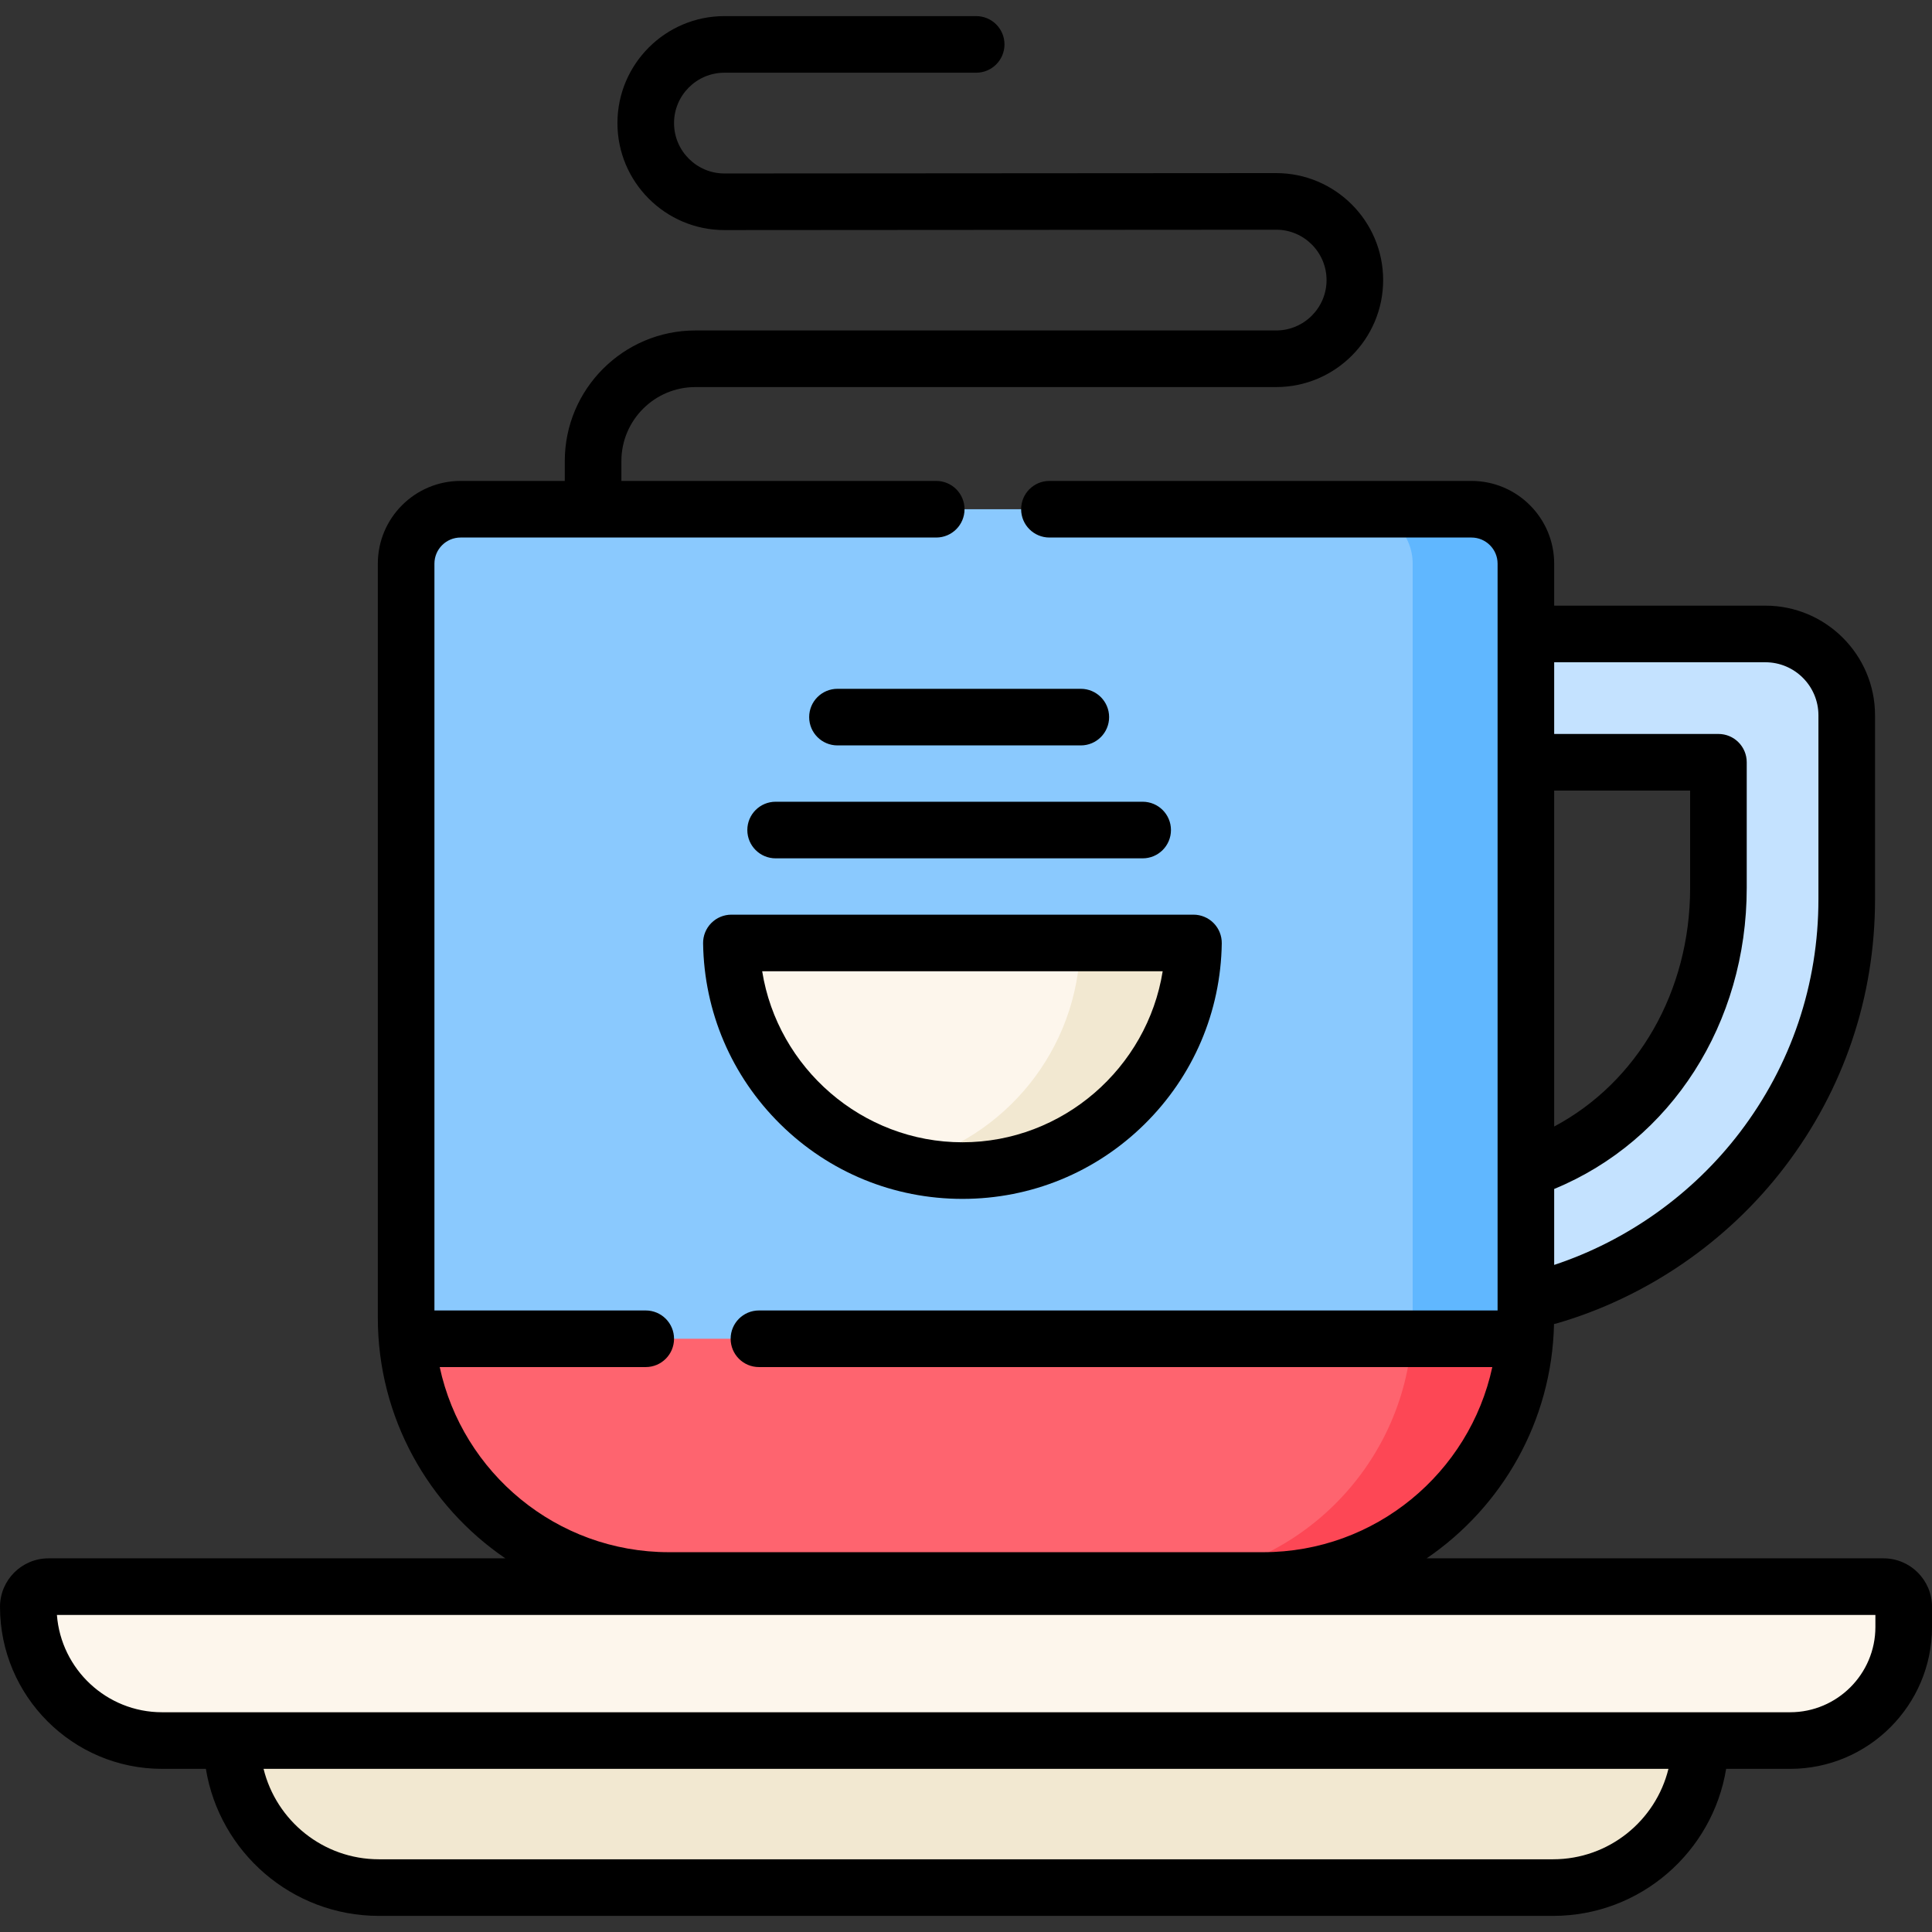
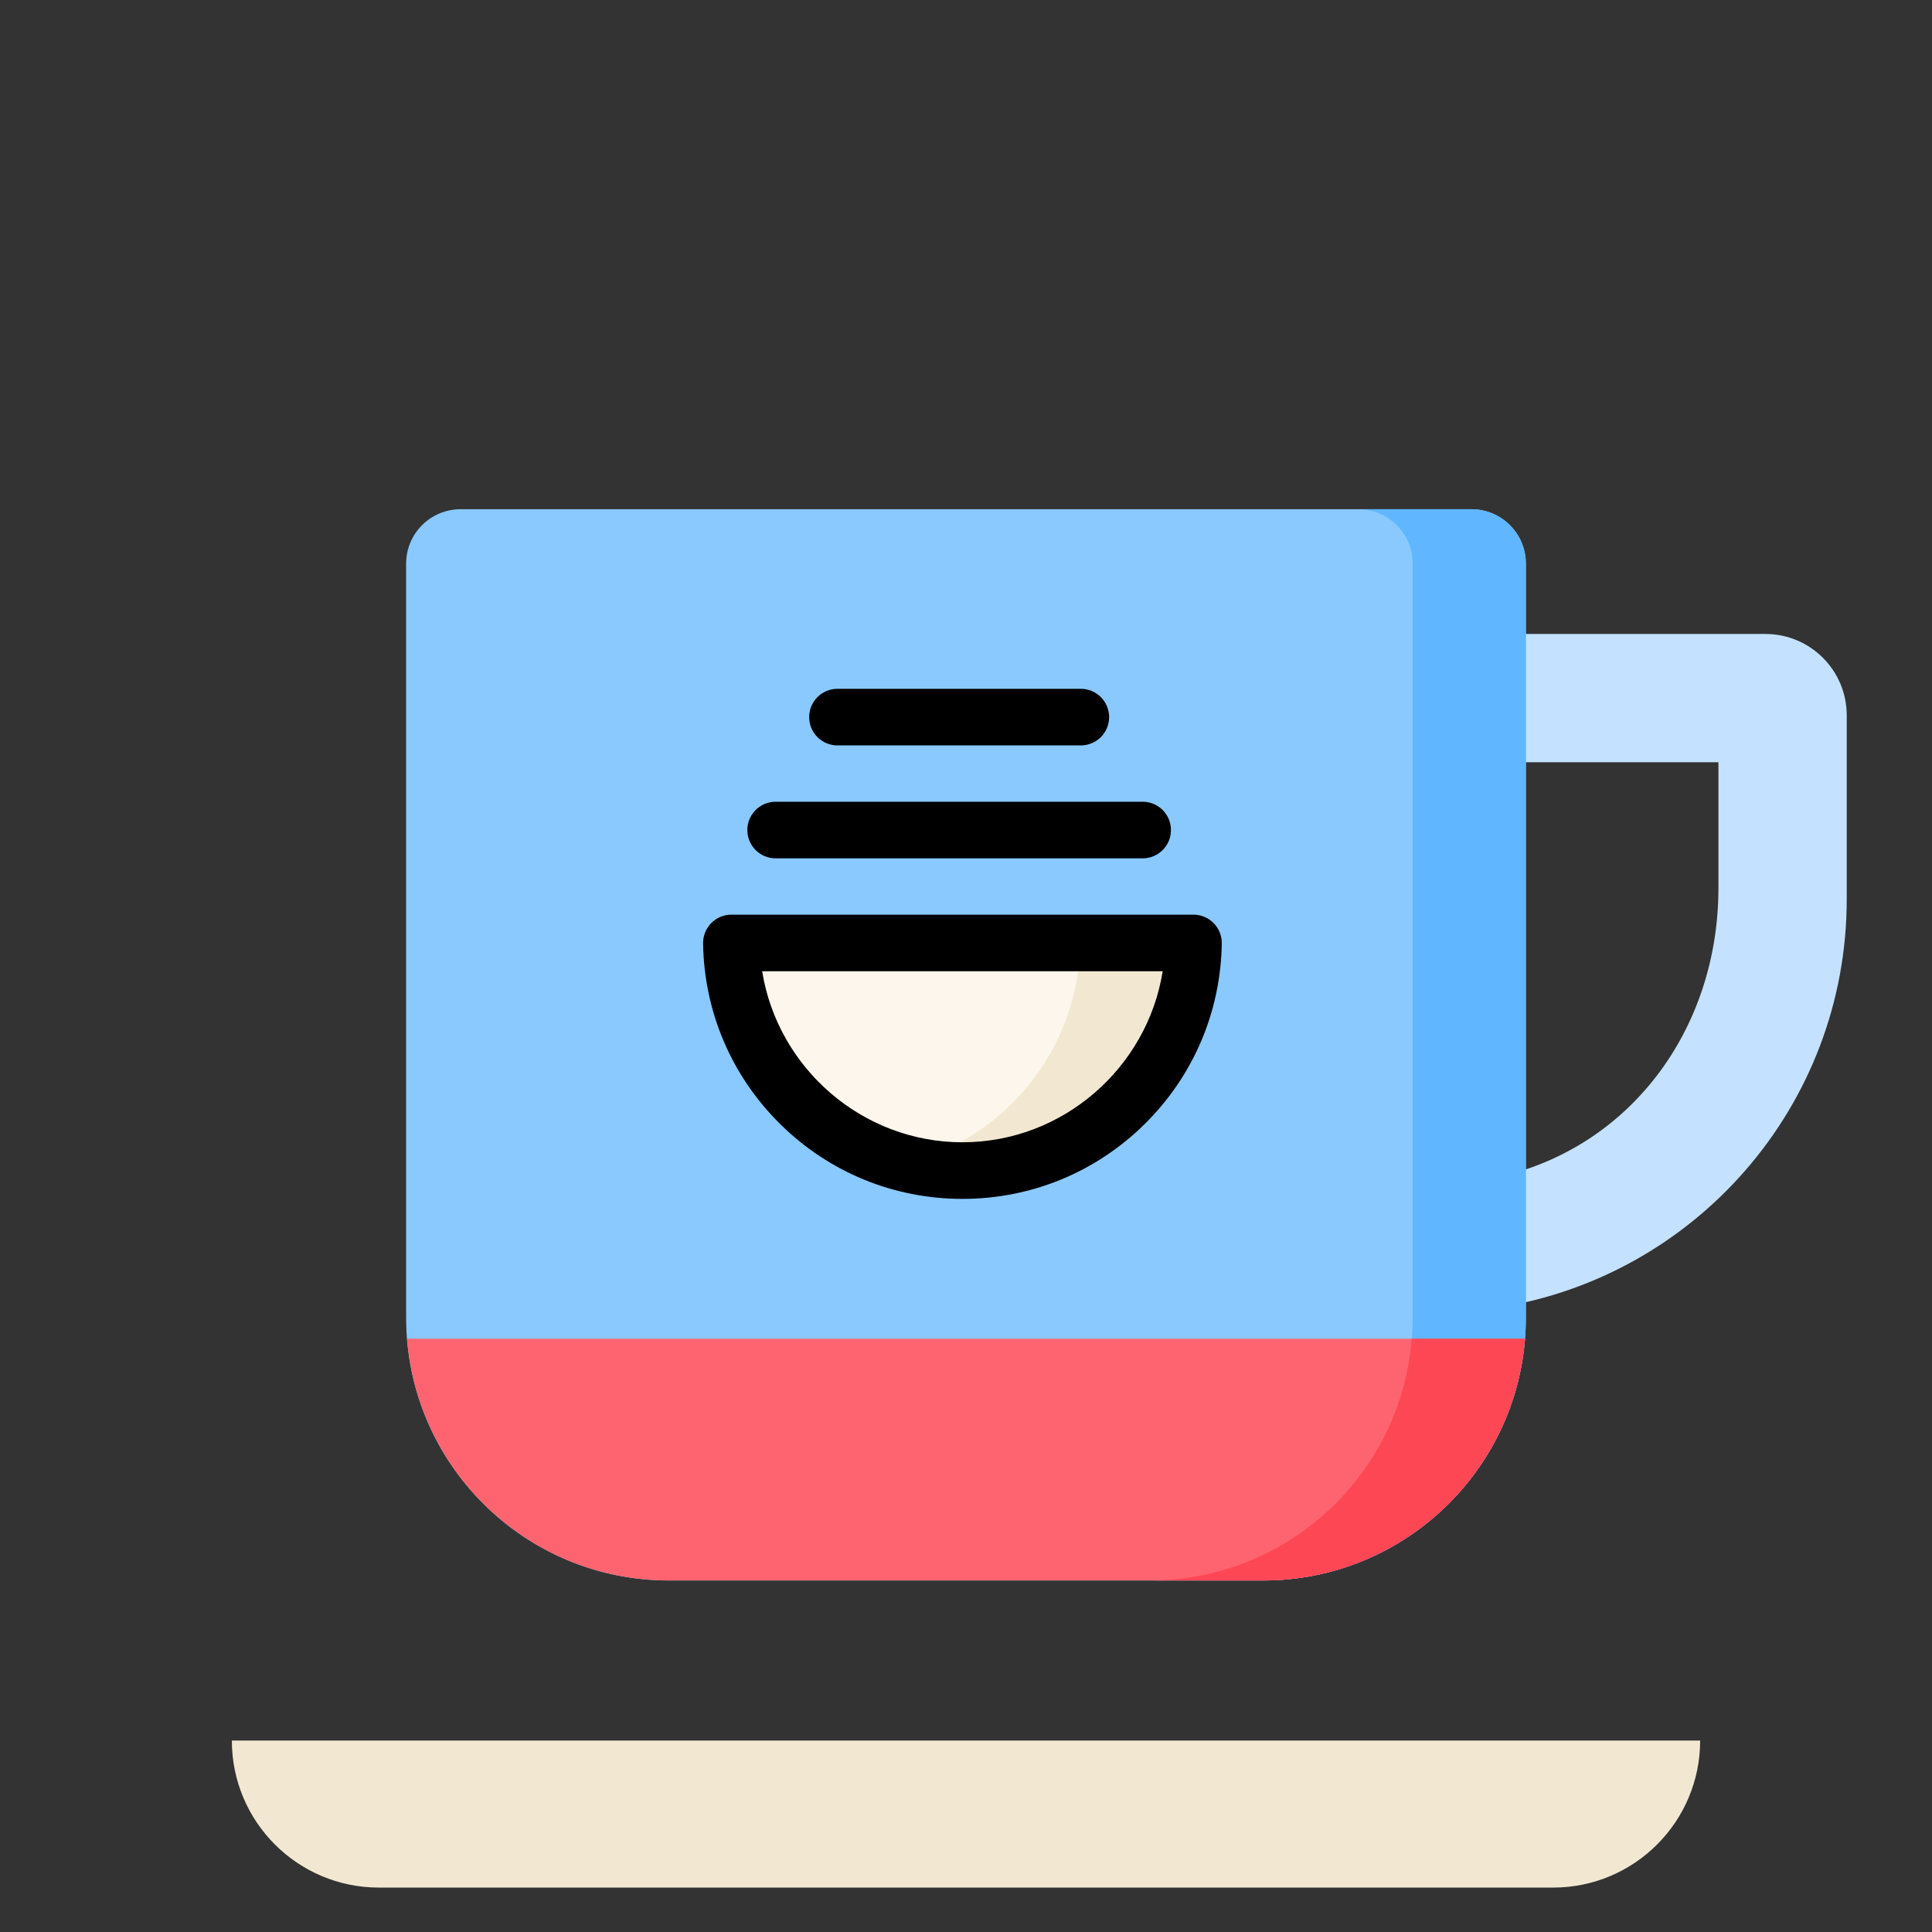
<svg xmlns="http://www.w3.org/2000/svg" id="Capa_1" enable-background="new 0 0 512 512" height="512" viewBox="0 0 512 512" width="512">
  <rect x="0" y="0" width="512" height="512" fill="#333333" stroke="none" />
  <g>
    <g>
      <g>
        <path d="m467.845 168.006h-71.779v34h59.337v33.304c0 37.751-23.78 69.353-59.337 76.842v34.5c52.813-7.83 93.336-53.352 93.336-108.342v-48.747c0-11.906-9.651-21.557-21.557-21.557z" fill="#c4e2ff" />
      </g>
    </g>
    <g>
      <g>
        <path d="m334.727 418.848h-157.455c-38.465 0-69.647-31.182-69.647-69.647v-199.826c0-7.966 6.457-14.423 14.423-14.423h267.902c7.966 0 14.423 6.457 14.423 14.423v199.827c.001 38.465-31.181 69.646-69.646 69.646z" fill="#8ac9fe" />
      </g>
    </g>
    <g>
      <g>
        <path d="m389.951 134.952h-30c7.966 0 14.423 6.457 14.423 14.423v199.827c0 38.465-31.182 69.647-69.647 69.647h30c38.465 0 69.647-31.182 69.647-69.647v-199.827c0-7.966-6.458-14.423-14.423-14.423z" fill="#60b7ff" />
      </g>
    </g>
    <g>
      <g>
-         <path d="m474.402 461.264h-431.459c-19.575 0-35.443-15.868-35.443-35.443 0-2.952 2.393-5.345 5.345-5.345h486.311c2.952 0 5.345 2.393 5.345 5.345v5.345c-.001 16.623-13.477 30.098-30.099 30.098z" fill="#fdf6ec" />
-       </g>
+         </g>
    </g>
    <g>
      <g>
        <path d="m450.557 461.264h-389.114c0 21.52 17.445 38.965 38.966 38.965h311.183c21.519 0 38.965-17.445 38.965-38.965z" fill="#f2e8d1" />
      </g>
    </g>
    <g>
      <g>
        <path d="m107.869 354.788c2.848 35.85 32.822 64.06 69.404 64.06h157.455c36.582 0 66.555-28.211 69.404-64.06z" fill="#fe646f" />
      </g>
    </g>
    <g>
      <g>
        <path d="m374.131 354.788c-2.848 35.85-32.822 64.06-69.404 64.06h30c36.582 0 66.556-28.21 69.404-64.06z" fill="#fd4755" />
      </g>
    </g>
    <g>
      <g>
        <path d="m193.826 249.896c.499 33.397 27.711 60.321 61.227 60.321s60.728-26.924 61.227-60.321z" fill="#fdf6ec" />
      </g>
    </g>
    <g>
      <g>
        <path d="m286.28 249.896c-.422 28.24-19.945 51.847-46.227 58.466 4.8 1.209 9.824 1.855 15 1.855 33.516 0 60.728-26.924 61.227-60.321z" fill="#f2e8d1" />
      </g>
    </g>
    <g>
-       <path d="m499.155 412.977h-121.074c19.949-13.604 33.196-36.316 33.75-62.1.206-.041.412-.073.617-.132 23.873-6.907 45.365-21.647 60.519-41.507 15.659-20.522 23.935-45.049 23.935-70.928v-48.747c0-16.022-13.035-29.057-29.057-29.057h-55.972v-11.131c0-12.088-9.835-21.923-21.923-21.923h-111.842c-4.143 0-7.5 3.358-7.5 7.5s3.357 7.5 7.5 7.5h111.843c3.817 0 6.923 3.105 6.923 6.923v197.913h-195.749c-4.143 0-7.5 3.358-7.5 7.5s3.357 7.5 7.5 7.5h194.35c-6.027 28.003-30.97 49.06-60.748 49.06h-157.455c-29.778 0-54.721-21.057-60.748-49.06h54.601c4.143 0 7.5-3.358 7.5-7.5s-3.357-7.5-7.5-7.5h-55.999v-197.913c0-3.817 3.106-6.923 6.924-6.923h126.059c4.143 0 7.5-3.358 7.5-7.5s-3.357-7.5-7.5-7.5h-83.437v-5.271c0-10.809 8.794-19.603 19.604-19.603h153.919c15.633 0 28.352-12.719 28.352-28.352s-12.719-28.351-28.352-28.351l-146.218.099c-7.362 0-13.352-5.989-13.352-13.352s5.989-13.352 13.352-13.352h66.718c4.143 0 7.5-3.358 7.5-7.5s-3.357-7.5-7.5-7.5h-66.718c-15.633 0-28.352 12.718-28.352 28.352s12.719 28.352 28.352 28.352l146.218-.099c7.362 0 13.352 5.989 13.352 13.351s-5.989 13.352-13.352 13.352h-153.92c-19.08 0-34.604 15.523-34.604 34.603v5.271h-27.622c-12.089 0-21.924 9.834-21.924 21.923v199.827c0 26.477 13.411 49.876 33.792 63.775h-121.073c-7.082 0-12.844 5.762-12.844 12.844 0 23.679 19.264 42.943 42.942 42.943h11.614c3.597 22.066 22.785 38.965 45.852 38.965h311.183c23.067 0 42.254-16.899 45.852-38.965h16.959c20.731 0 37.598-16.867 37.598-37.598v-5.345c0-7.082-5.762-12.844-12.845-12.844zm-87.281-203.471h36.028v25.804c0 27.434-13.92 51.463-36.028 63.23zm55.971-34c7.751 0 14.057 6.306 14.057 14.057v48.747c0 22.562-7.214 43.943-20.861 61.829-12.45 16.318-29.803 28.667-49.167 35.076v-20.128c31.045-12.787 51.028-43.919 51.028-79.777v-33.304c0-4.142-3.357-7.5-7.5-7.5h-43.528v-19zm-56.254 317.223h-311.182c-14.767 0-27.19-10.225-30.562-23.965h372.308c-3.374 13.741-15.797 23.965-30.564 23.965zm85.409-61.563c0 12.46-10.138 22.598-22.598 22.598h-431.46c-14.683 0-26.756-11.383-27.86-25.788h481.918z" />
      <path d="m188.484 244.632c-1.409 1.431-2.187 3.367-2.156 5.376.271 18.146 7.539 35.161 20.464 47.912 12.941 12.767 30.081 19.797 48.262 19.797s35.32-7.031 48.262-19.797c12.926-12.751 20.194-29.767 20.465-47.912.03-2.008-.747-3.944-2.156-5.376-1.409-1.431-3.334-2.236-5.343-2.236h-122.455c-2.009 0-3.934.806-5.343 2.236zm119.639 12.764c-4.086 25.593-26.465 45.321-53.069 45.321s-48.982-19.728-53.068-45.321z" />
      <path d="m302.817 212.469h-97.268c-4.143 0-7.5 3.358-7.5 7.5s3.357 7.5 7.5 7.5h97.268c4.143 0 7.5-3.358 7.5-7.5s-3.357-7.5-7.5-7.5z" />
      <path d="m286.427 182.542h-64.49c-4.143 0-7.5 3.358-7.5 7.5s3.357 7.5 7.5 7.5h64.49c4.143 0 7.5-3.358 7.5-7.5s-3.357-7.5-7.5-7.5z" />
    </g>
  </g>
</svg>